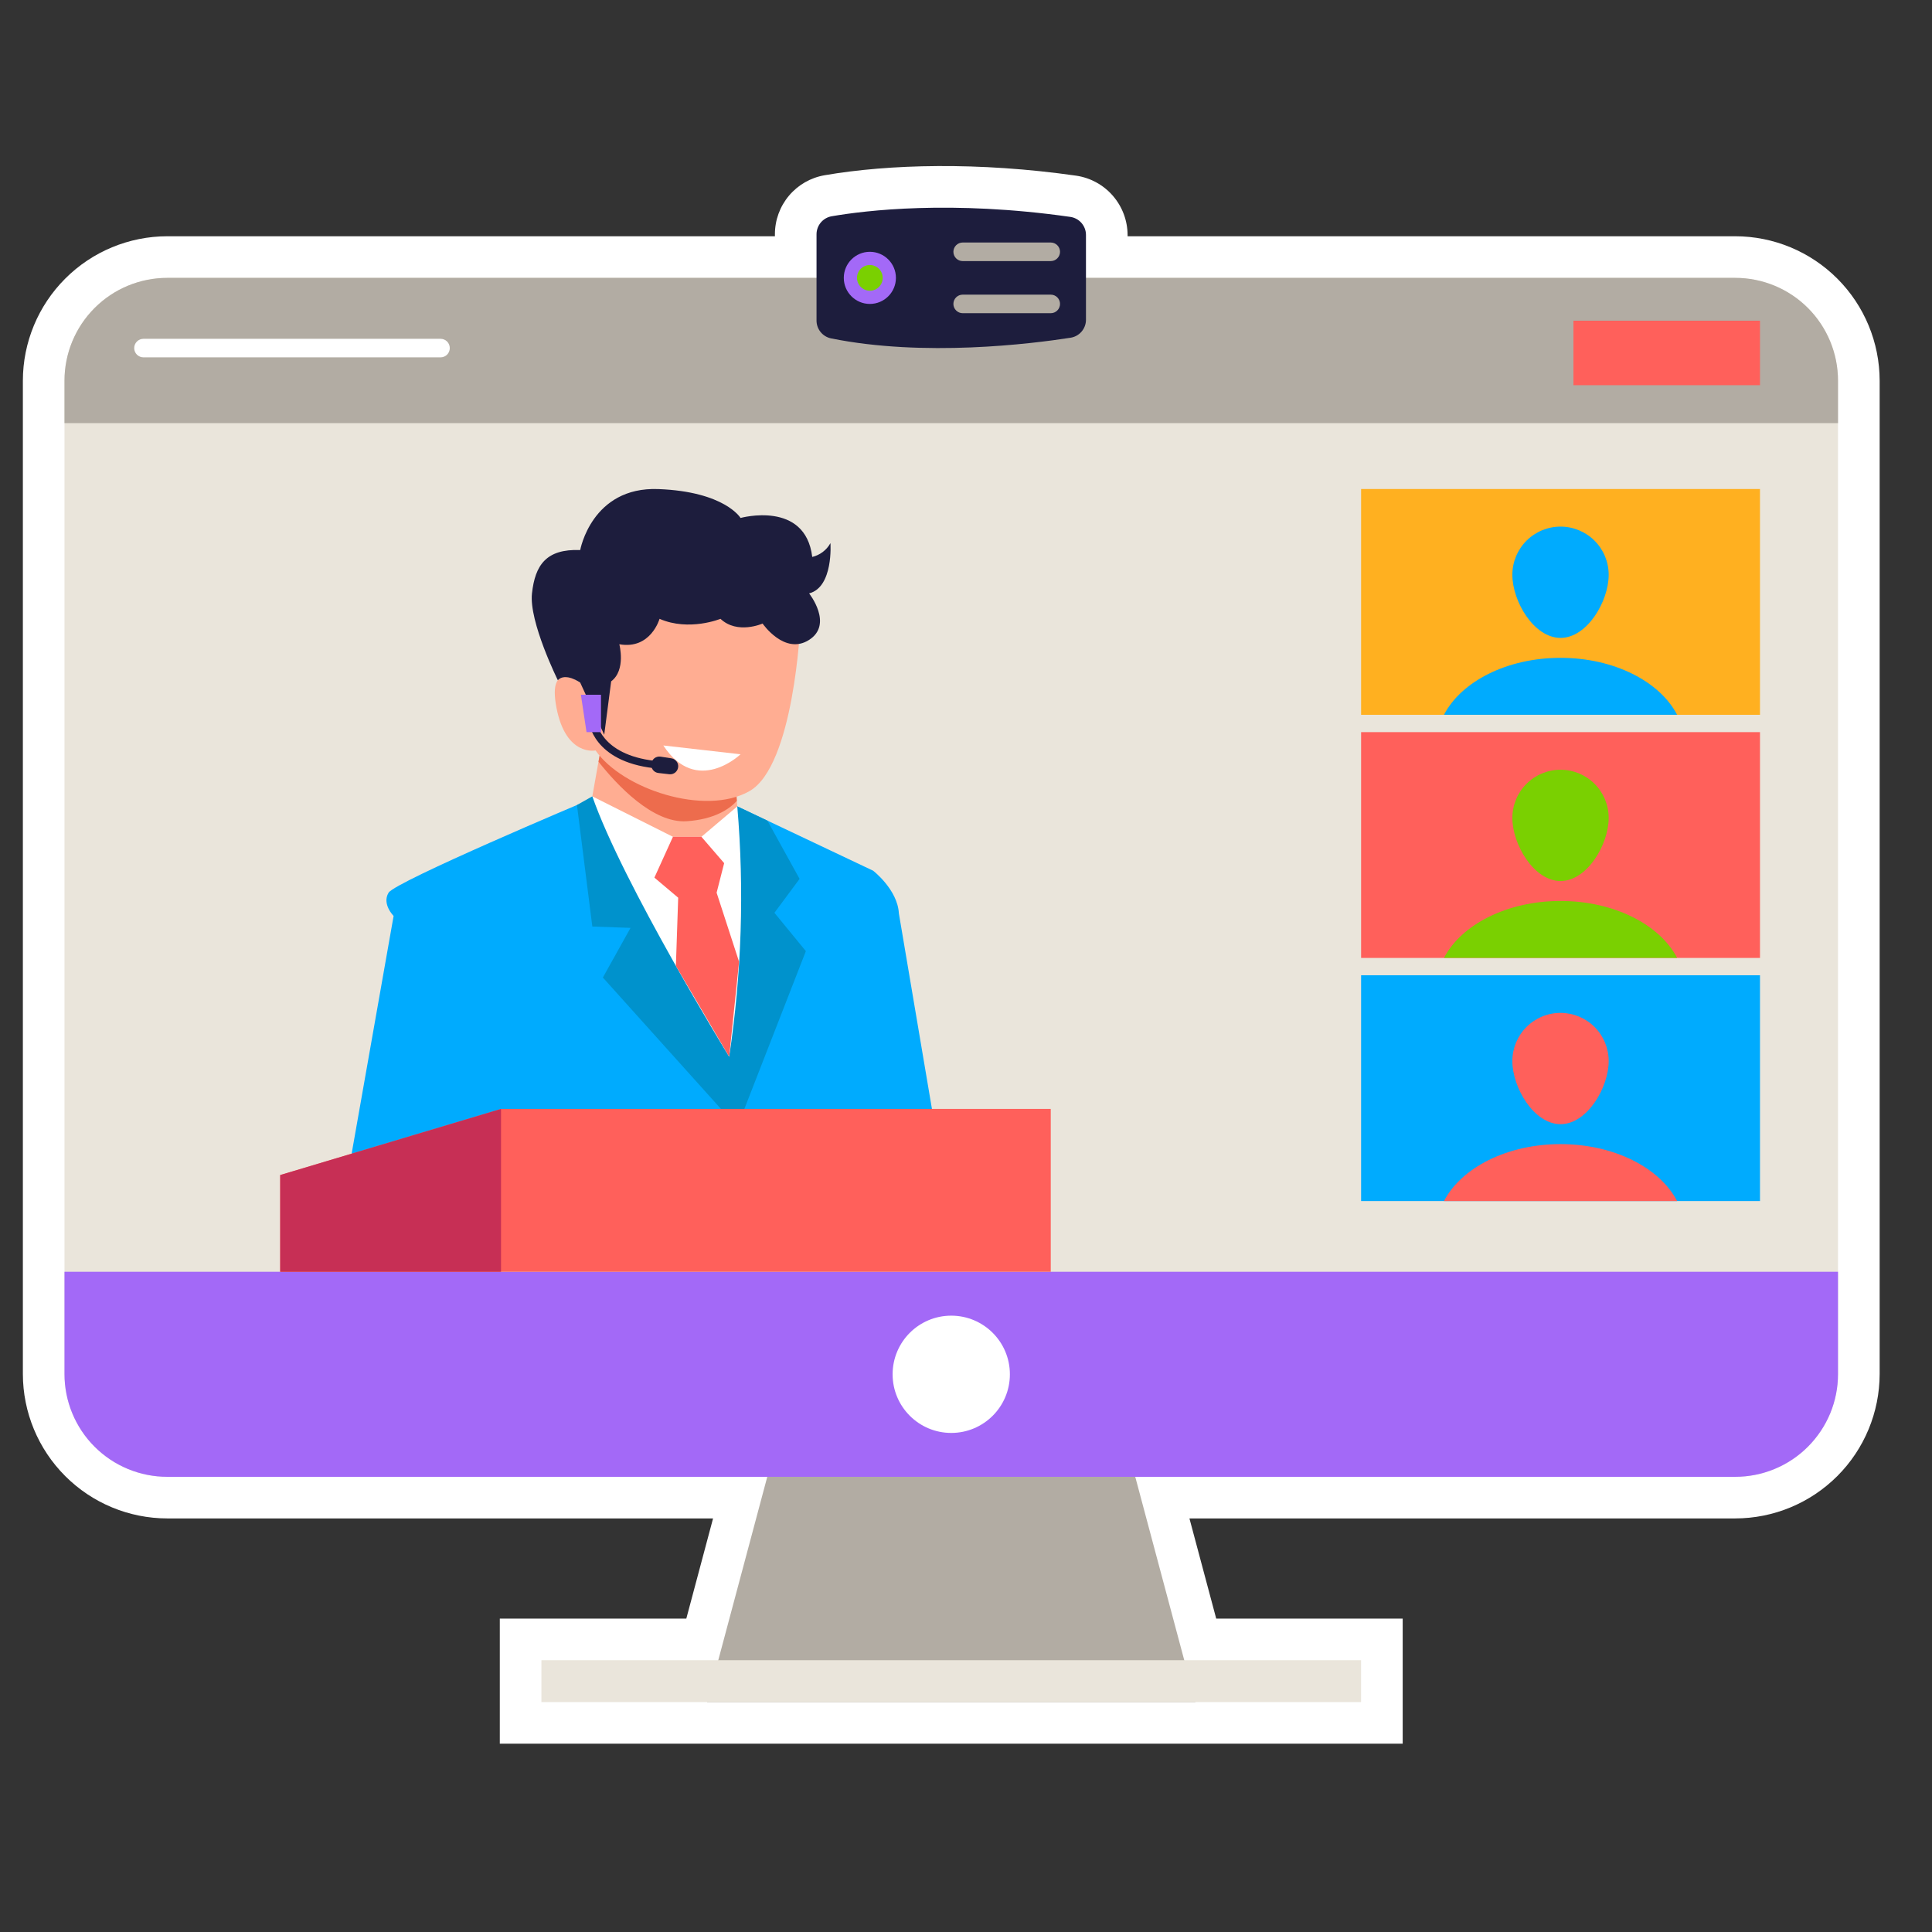
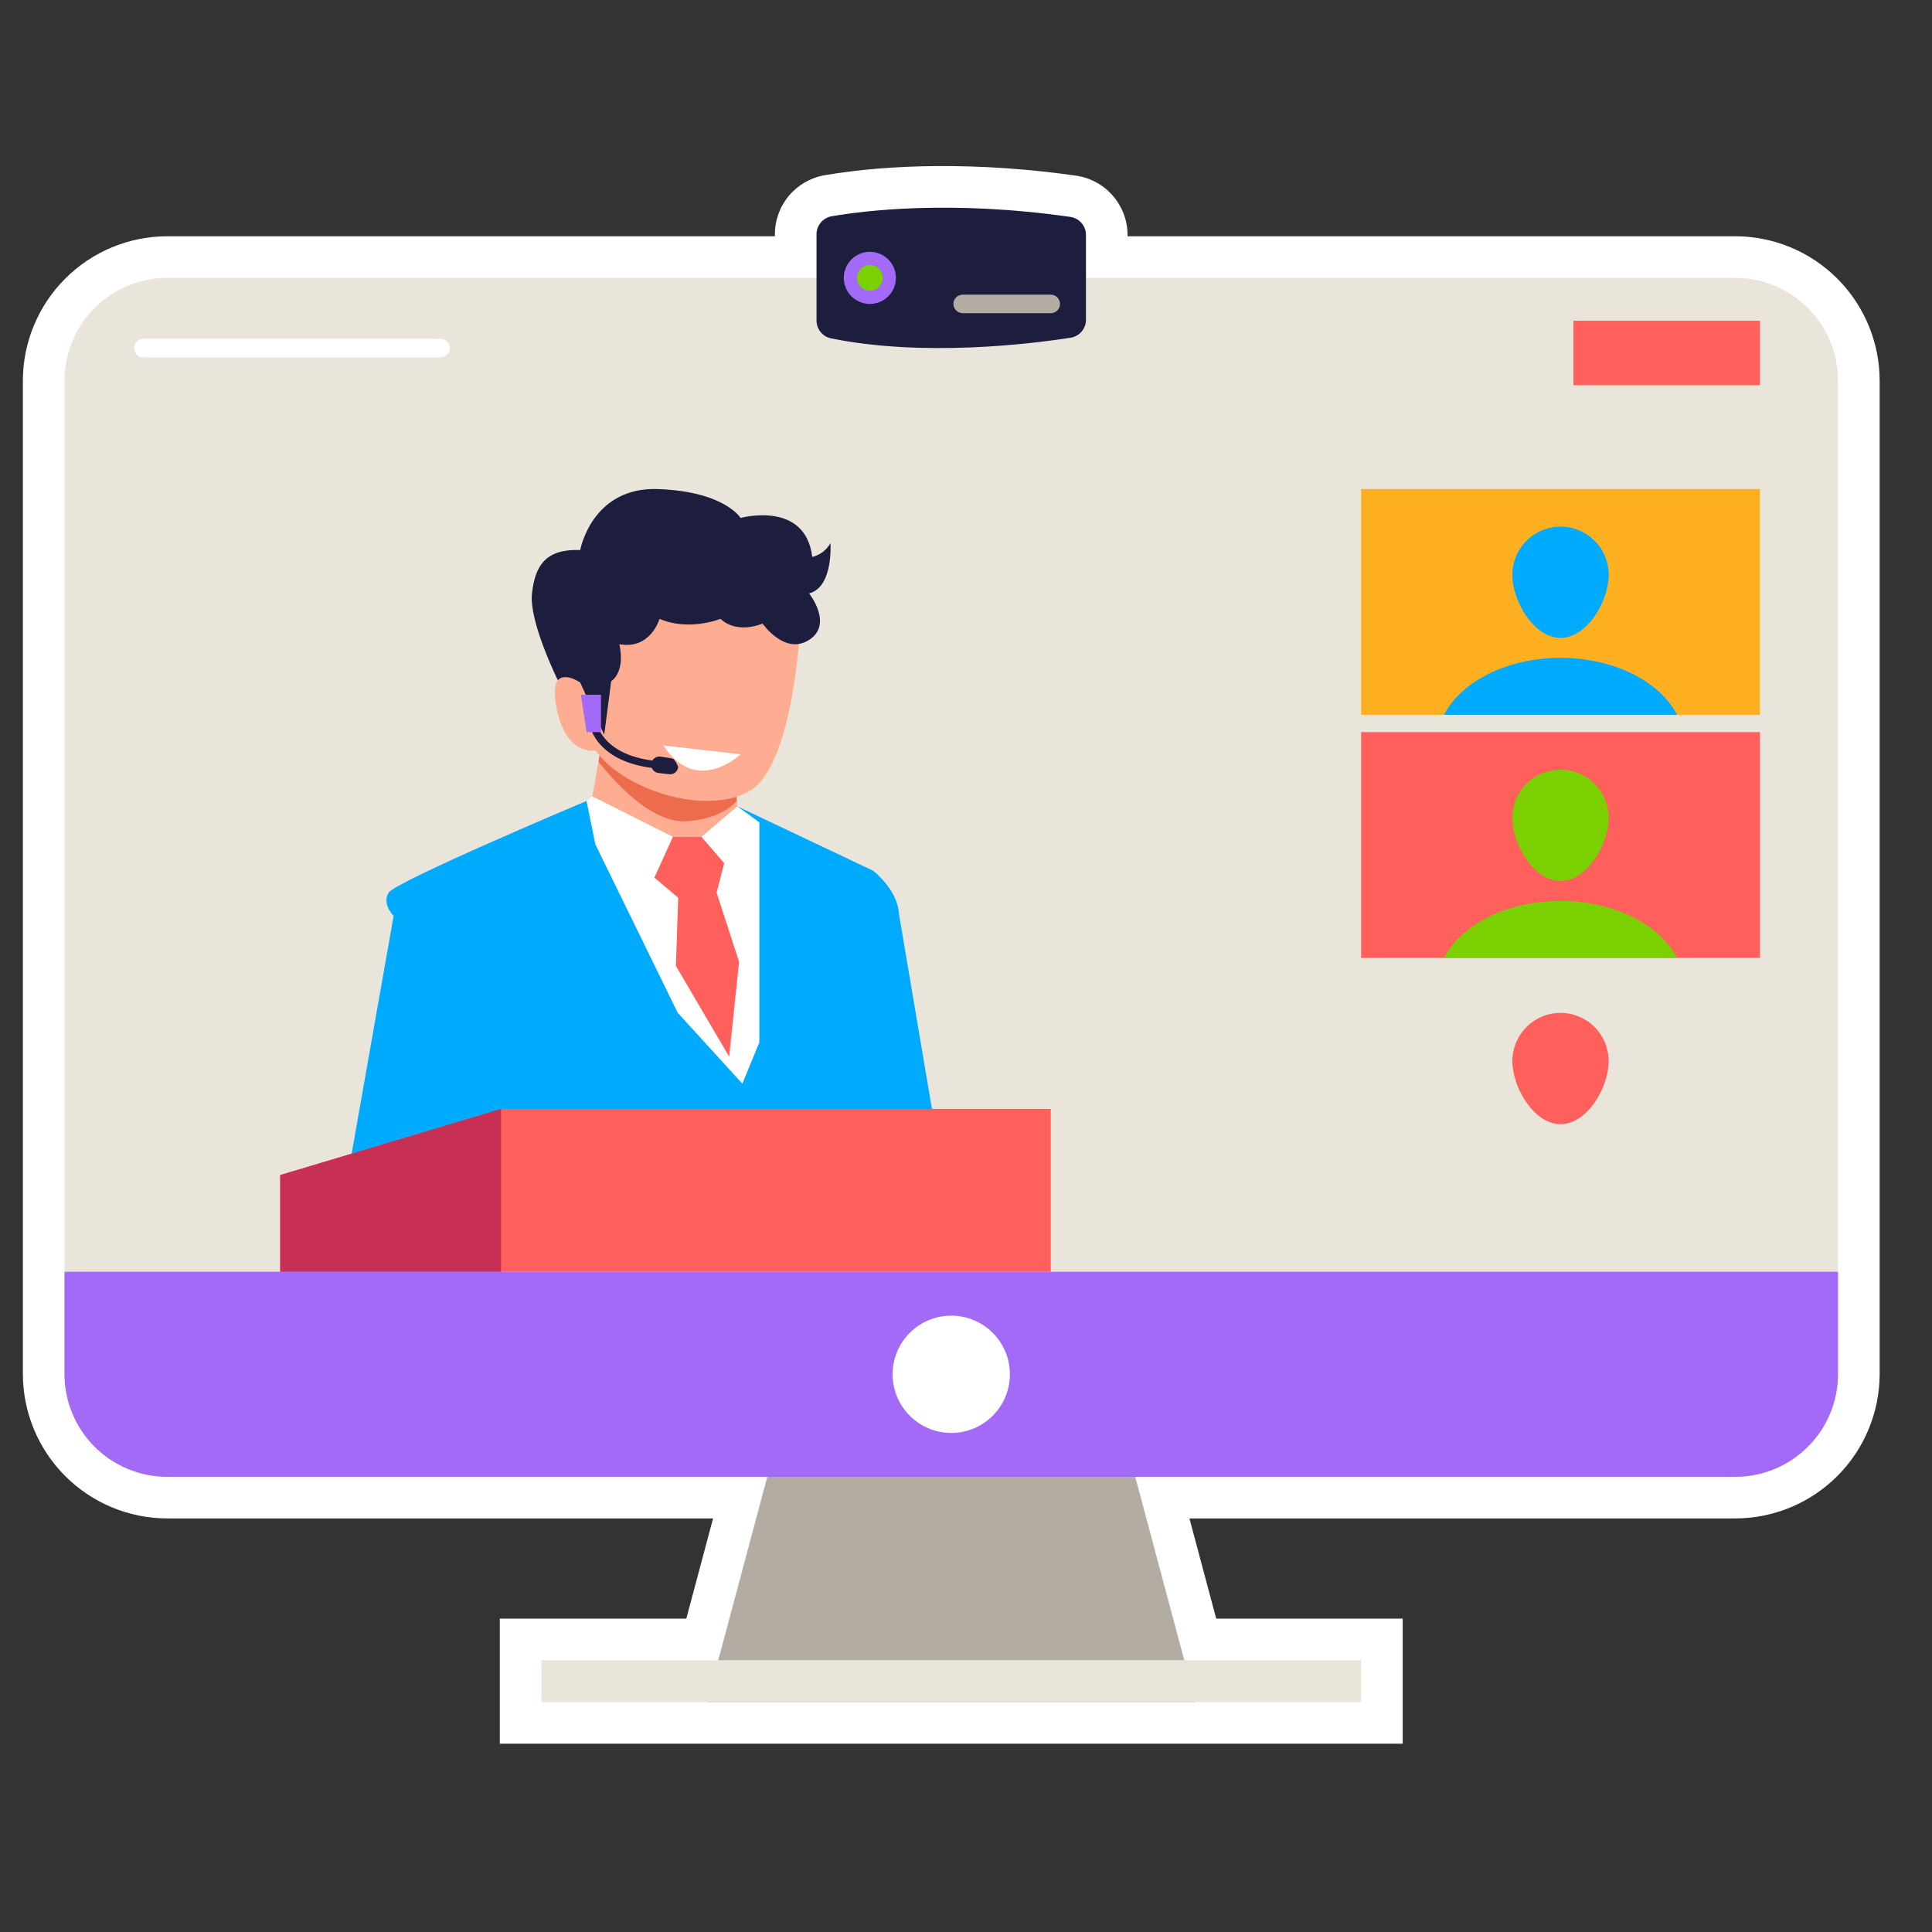
<svg xmlns="http://www.w3.org/2000/svg" width="63" height="63" viewBox="0 0 63 63" fill="none">
  <rect x="0" y="0" width="63" height="63" fill="#333333" stroke="none" />
  <g clip-path="url(#clip0_909_105)">
    <path d="M56.583 7.704H36.769V7.663C36.768 7.194 36.598 6.741 36.291 6.386C35.984 6.031 35.56 5.798 35.096 5.729C31.905 5.273 28.989 5.353 26.891 5.714C26.437 5.792 26.024 6.028 25.728 6.38C25.431 6.733 25.268 7.179 25.269 7.64V7.704H5.455C4.207 7.705 3.009 8.202 2.127 9.085C1.244 9.968 0.747 11.165 0.746 12.413V44.805C0.747 46.053 1.244 47.25 2.127 48.133C3.009 49.016 4.207 49.513 5.455 49.514H23.252L22.38 52.78H16.298V56.86H45.74V52.78H39.659L38.786 49.514H56.583C57.832 49.513 59.029 49.016 59.912 48.133C60.795 47.25 61.291 46.053 61.293 44.805V12.413C61.291 11.165 60.795 9.968 59.912 9.085C59.029 8.202 57.832 7.705 56.583 7.704Z" fill="white" />
    <path d="M59.935 12.413V44.805C59.936 45.245 59.849 45.681 59.681 46.088C59.512 46.495 59.265 46.864 58.954 47.176C58.643 47.487 58.273 47.734 57.866 47.902C57.459 48.071 57.023 48.157 56.583 48.157H5.455C5.015 48.157 4.579 48.071 4.172 47.902C3.765 47.734 3.396 47.487 3.084 47.176C2.773 46.864 2.526 46.495 2.358 46.088C2.189 45.681 2.103 45.245 2.103 44.805V12.413C2.103 11.524 2.456 10.672 3.085 10.043C3.713 9.414 4.566 9.061 5.455 9.061H56.583C57.472 9.061 58.325 9.414 58.954 10.043C59.582 10.672 59.935 11.524 59.935 12.413Z" fill="#EAE5DB" />
    <path d="M36.126 44.814H31.019H25.913L23.057 55.503H31.019H38.982L36.126 44.814Z" fill="#B2ACA3" />
    <path d="M31.019 54.137H17.655V55.503H31.019H44.383V54.137H31.019Z" fill="#EAE5DB" />
    <path d="M59.935 41.471V44.805C59.936 45.245 59.849 45.681 59.681 46.088C59.512 46.495 59.265 46.864 58.954 47.175C58.643 47.487 58.273 47.734 57.866 47.902C57.459 48.071 57.023 48.157 56.583 48.157H5.455C5.015 48.157 4.579 48.071 4.172 47.902C3.765 47.734 3.396 47.487 3.084 47.175C2.773 46.864 2.526 46.495 2.358 46.088C2.189 45.681 2.103 45.245 2.103 44.805V41.471H59.935Z" fill="#A369F7" />
-     <path d="M59.935 12.413V13.798H2.103V12.413C2.103 11.524 2.456 10.672 3.085 10.043C3.713 9.414 4.566 9.061 5.455 9.061H56.583C57.472 9.061 58.325 9.414 58.954 10.043C59.582 10.672 59.935 11.524 59.935 12.413Z" fill="#B2ACA3" />
    <path d="M31.019 46.726C32.075 46.726 32.931 45.87 32.931 44.814C32.931 43.758 32.075 42.902 31.019 42.902C29.963 42.902 29.107 43.758 29.107 44.814C29.107 45.87 29.963 46.726 31.019 46.726Z" fill="white" />
    <path d="M27.121 7.052C28.21 6.864 31.026 6.519 34.904 7.073C35.045 7.094 35.175 7.165 35.268 7.273C35.361 7.382 35.413 7.52 35.412 7.663V10.424C35.413 10.566 35.362 10.704 35.27 10.812C35.178 10.92 35.05 10.991 34.909 11.013C33.628 11.213 30.126 11.649 27.093 11.033C26.96 11.004 26.841 10.93 26.756 10.824C26.671 10.718 26.625 10.586 26.626 10.45V7.64C26.626 7.499 26.676 7.363 26.766 7.255C26.857 7.148 26.983 7.075 27.121 7.052Z" fill="#1D1D3D" />
    <path d="M28.365 9.911C28.834 9.911 29.215 9.53 29.215 9.061C29.215 8.592 28.834 8.211 28.365 8.211C27.896 8.211 27.515 8.592 27.515 9.061C27.515 9.53 27.896 9.911 28.365 9.911Z" fill="#A369F7" />
    <path d="M28.365 9.48C28.597 9.48 28.784 9.292 28.784 9.061C28.784 8.829 28.597 8.642 28.365 8.642C28.134 8.642 27.946 8.829 27.946 9.061C27.946 9.292 28.134 9.48 28.365 9.48Z" fill="#7AD001" />
-     <path d="M34.264 8.514H31.392C31.312 8.514 31.235 8.482 31.178 8.425C31.121 8.368 31.089 8.291 31.089 8.211C31.089 8.131 31.121 8.054 31.178 7.997C31.235 7.94 31.312 7.908 31.392 7.908H34.264C34.344 7.908 34.421 7.94 34.477 7.997C34.534 8.054 34.566 8.131 34.566 8.211C34.566 8.291 34.534 8.368 34.477 8.425C34.421 8.482 34.344 8.514 34.264 8.514Z" fill="#B2ACA3" />
    <path d="M34.264 10.213H31.392C31.312 10.213 31.235 10.181 31.178 10.124C31.121 10.068 31.089 9.991 31.089 9.91C31.089 9.83 31.121 9.753 31.178 9.696C31.235 9.64 31.312 9.608 31.392 9.608H34.264C34.344 9.608 34.421 9.64 34.477 9.696C34.534 9.753 34.566 9.83 34.566 9.91C34.566 9.991 34.534 10.068 34.477 10.124C34.421 10.181 34.344 10.213 34.264 10.213Z" fill="#B2ACA3" />
    <path d="M11.319 38.454L12.835 29.868C12.835 29.868 12.446 29.479 12.671 29.11C12.897 28.741 19.126 26.118 19.126 26.118L19.988 25.748L24.043 26.294L28.471 28.392C28.471 28.392 29.27 29.007 29.311 29.785L30.5 36.814L11.319 38.454Z" fill="#00ABFE" />
    <path d="M23.655 26.015L24.762 26.815V33.987L24.208 35.339L22.098 33.024L19.413 27.532L19.126 26.118L20.315 25.175L23.655 26.015Z" fill="white" />
    <path d="M19.315 25.968L21.944 27.287H22.872L24.042 26.296L24.028 26.117L23.994 25.673L23.947 25.058L19.628 24.213L19.587 24.439C19.214 26.535 19.343 25.812 19.315 25.968Z" fill="#FFAD92" />
-     <path d="M23.778 34.458C23.778 34.458 20.303 28.81 19.315 25.968L18.814 26.25L19.315 30.213L20.561 30.257L19.659 31.876L24.042 36.753L26.278 31.015L25.253 29.765L26.073 28.659L25.025 26.761L24.042 26.295C24.274 29.017 24.185 31.757 23.778 34.458Z" fill="#0092CC" />
    <path d="M21.944 27.286L21.339 28.618L22.115 29.273L22.04 31.496L23.778 34.458L24.1 31.361L23.368 29.11L23.614 28.146L22.872 27.286H21.944Z" fill="#FF605B" />
    <path d="M19.517 24.839C20.109 25.587 21.285 26.855 22.395 26.779C23.295 26.717 23.78 26.387 24.028 26.117L23.994 25.672L19.588 24.439L19.517 24.839Z" fill="#ED6C4D" />
    <path d="M26.097 20.374C26.097 20.374 25.892 24.974 24.437 25.799C22.982 26.625 20.286 25.723 19.421 24.472C19.421 24.472 18.453 24.677 18.146 23.079C17.839 21.481 18.92 22.259 18.92 22.259L19.068 19.8L22.244 18.919L25.851 19.923L26.097 20.374Z" fill="#FFAD92" />
    <path d="M26.384 19.35C26.384 19.35 27.183 20.354 26.384 20.866C25.584 21.378 24.867 20.333 24.867 20.333C24.867 20.333 24.048 20.7 23.494 20.179C23.494 20.179 22.47 20.598 21.507 20.179C21.507 20.179 21.22 21.19 20.195 21.008C20.195 21.008 20.421 21.85 19.929 22.218L19.703 23.96L18.92 22.259C18.92 22.259 18.439 21.916 18.19 22.18C18.19 22.18 17.244 20.272 17.347 19.35C17.449 18.427 17.808 17.895 18.92 17.936C18.92 17.936 19.294 15.866 21.466 15.948C23.638 16.03 24.148 16.89 24.148 16.89C24.148 16.89 26.261 16.304 26.486 18.161C26.611 18.131 26.728 18.076 26.831 17.998C26.933 17.921 27.018 17.822 27.08 17.71C27.08 17.71 27.183 19.145 26.384 19.35Z" fill="#1D1D3D" />
    <path d="M24.148 24.596C24.148 24.596 22.72 25.968 21.63 24.309L24.148 24.596Z" fill="white" />
    <path d="M21.34 25.05C21.369 25.048 21.397 25.035 21.418 25.014C21.439 24.993 21.452 24.965 21.453 24.936C21.455 24.906 21.446 24.877 21.427 24.853C21.409 24.83 21.382 24.815 21.353 24.81C19.576 24.609 19.439 23.529 19.435 23.483C19.433 23.467 19.429 23.452 19.422 23.438C19.414 23.424 19.404 23.411 19.392 23.401C19.379 23.391 19.365 23.384 19.35 23.379C19.335 23.375 19.319 23.373 19.303 23.375C19.271 23.378 19.242 23.394 19.222 23.419C19.202 23.443 19.192 23.475 19.195 23.507C19.201 23.56 19.346 24.826 21.326 25.049C21.331 25.05 21.335 25.05 21.34 25.05Z" fill="#1D1D3D" />
-     <path d="M21.241 24.895L21.239 24.909C21.234 24.944 21.236 24.979 21.245 25.013C21.254 25.047 21.269 25.078 21.291 25.106C21.312 25.134 21.339 25.157 21.369 25.174C21.4 25.191 21.433 25.202 21.468 25.206L21.824 25.247C21.859 25.251 21.894 25.248 21.928 25.238C21.962 25.228 21.993 25.211 22.02 25.189C22.047 25.166 22.07 25.139 22.086 25.107C22.102 25.076 22.112 25.042 22.115 25.007C22.12 24.941 22.1 24.876 22.059 24.825C22.018 24.773 21.959 24.738 21.894 24.728L21.54 24.673C21.506 24.668 21.471 24.669 21.437 24.678C21.404 24.686 21.372 24.701 21.344 24.721C21.316 24.742 21.293 24.768 21.275 24.798C21.257 24.828 21.246 24.861 21.241 24.895Z" fill="#1D1D3D" />
+     <path d="M21.241 24.895L21.239 24.909C21.234 24.944 21.236 24.979 21.245 25.013C21.254 25.047 21.269 25.078 21.291 25.106C21.312 25.134 21.339 25.157 21.369 25.174C21.4 25.191 21.433 25.202 21.468 25.206L21.824 25.247C21.859 25.251 21.894 25.248 21.928 25.238C21.962 25.228 21.993 25.211 22.02 25.189C22.047 25.166 22.07 25.139 22.086 25.107C22.102 25.076 22.112 25.042 22.115 25.007C22.018 24.773 21.959 24.738 21.894 24.728L21.54 24.673C21.506 24.668 21.471 24.669 21.437 24.678C21.404 24.686 21.372 24.701 21.344 24.721C21.316 24.742 21.293 24.768 21.275 24.798C21.257 24.828 21.246 24.861 21.241 24.895Z" fill="#1D1D3D" />
    <path d="M19.598 22.655H18.942L19.126 23.874H19.598V22.655Z" fill="#A369F7" />
    <path d="M34.264 36.161V41.471H9.137V38.317L16.338 36.161H34.264Z" fill="#FF605B" />
    <path d="M16.338 36.161V41.471H9.137V38.317L16.338 36.161Z" fill="#C72F55" />
    <path d="M44.384 15.946H57.391V23.309H44.384V15.946Z" fill="#FFB020" />
    <path d="M54.689 23.309H47.086C47.647 22.224 49.139 21.451 50.887 21.451C52.635 21.451 54.127 22.225 54.689 23.309Z" fill="#00ABFE" />
    <path d="M52.457 18.743C52.457 18.326 52.292 17.927 51.997 17.632C51.703 17.338 51.303 17.172 50.887 17.172C50.47 17.172 50.071 17.338 49.776 17.632C49.482 17.927 49.316 18.326 49.316 18.743C49.316 19.61 50.019 20.801 50.887 20.801C51.754 20.801 52.457 19.61 52.457 18.743Z" fill="#00ABFE" />
    <path d="M44.384 23.874H57.391V31.237H44.384V23.874Z" fill="#FF605B" />
    <path d="M54.689 31.237H47.086C47.647 30.153 49.139 29.379 50.887 29.379C52.635 29.379 54.127 30.153 54.689 31.237Z" fill="#7AD001" />
    <path d="M52.457 26.671C52.457 26.254 52.292 25.855 51.997 25.56C51.703 25.266 51.303 25.1 50.887 25.1C50.47 25.1 50.071 25.266 49.776 25.56C49.482 25.855 49.316 26.254 49.316 26.671C49.316 27.538 50.019 28.729 50.887 28.729C51.754 28.729 52.457 27.538 52.457 26.671Z" fill="#7AD001" />
-     <path d="M44.384 31.802H57.391V39.165H44.384V31.802Z" fill="#00ABFE" />
-     <path d="M54.689 39.166H47.086C47.647 38.081 49.139 37.308 50.887 37.308C52.635 37.308 54.127 38.081 54.689 39.166Z" fill="#FF605B" />
    <path d="M52.457 34.599C52.457 34.182 52.292 33.783 51.997 33.489C51.703 33.194 51.303 33.029 50.887 33.029C50.47 33.029 50.071 33.194 49.776 33.489C49.482 33.783 49.316 34.182 49.316 34.599C49.316 35.466 50.02 36.658 50.887 36.658C51.754 36.658 52.457 35.466 52.457 34.599Z" fill="#FF605B" />
    <path d="M51.308 10.458H57.391V12.561H51.308V10.458Z" fill="#FF605B" />
    <path d="M14.364 11.653H4.679C4.599 11.653 4.522 11.621 4.465 11.565C4.408 11.508 4.376 11.431 4.376 11.351C4.376 11.27 4.408 11.193 4.465 11.136C4.522 11.08 4.599 11.048 4.679 11.048H14.364C14.445 11.048 14.522 11.08 14.579 11.136C14.635 11.193 14.667 11.27 14.667 11.351C14.667 11.431 14.635 11.508 14.579 11.565C14.522 11.621 14.445 11.653 14.364 11.653Z" fill="white" />
  </g>
  <defs>
    <clipPath id="clip0_909_105">
      <rect width="62" height="62" fill="white" transform="translate(0.019 0.137)" />
    </clipPath>
  </defs>
</svg>